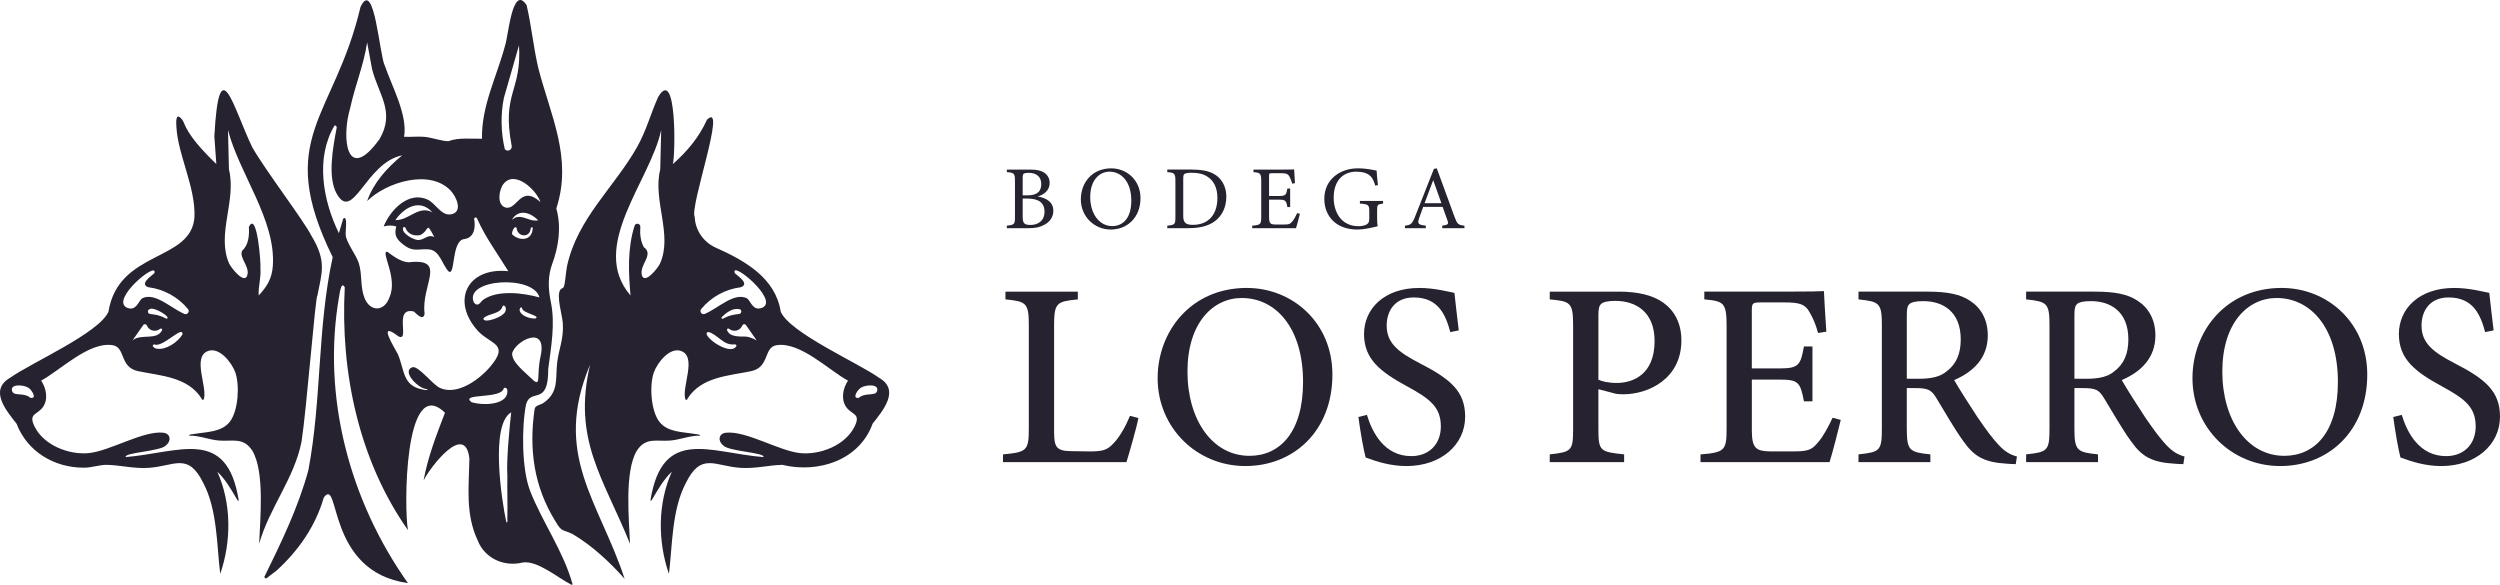
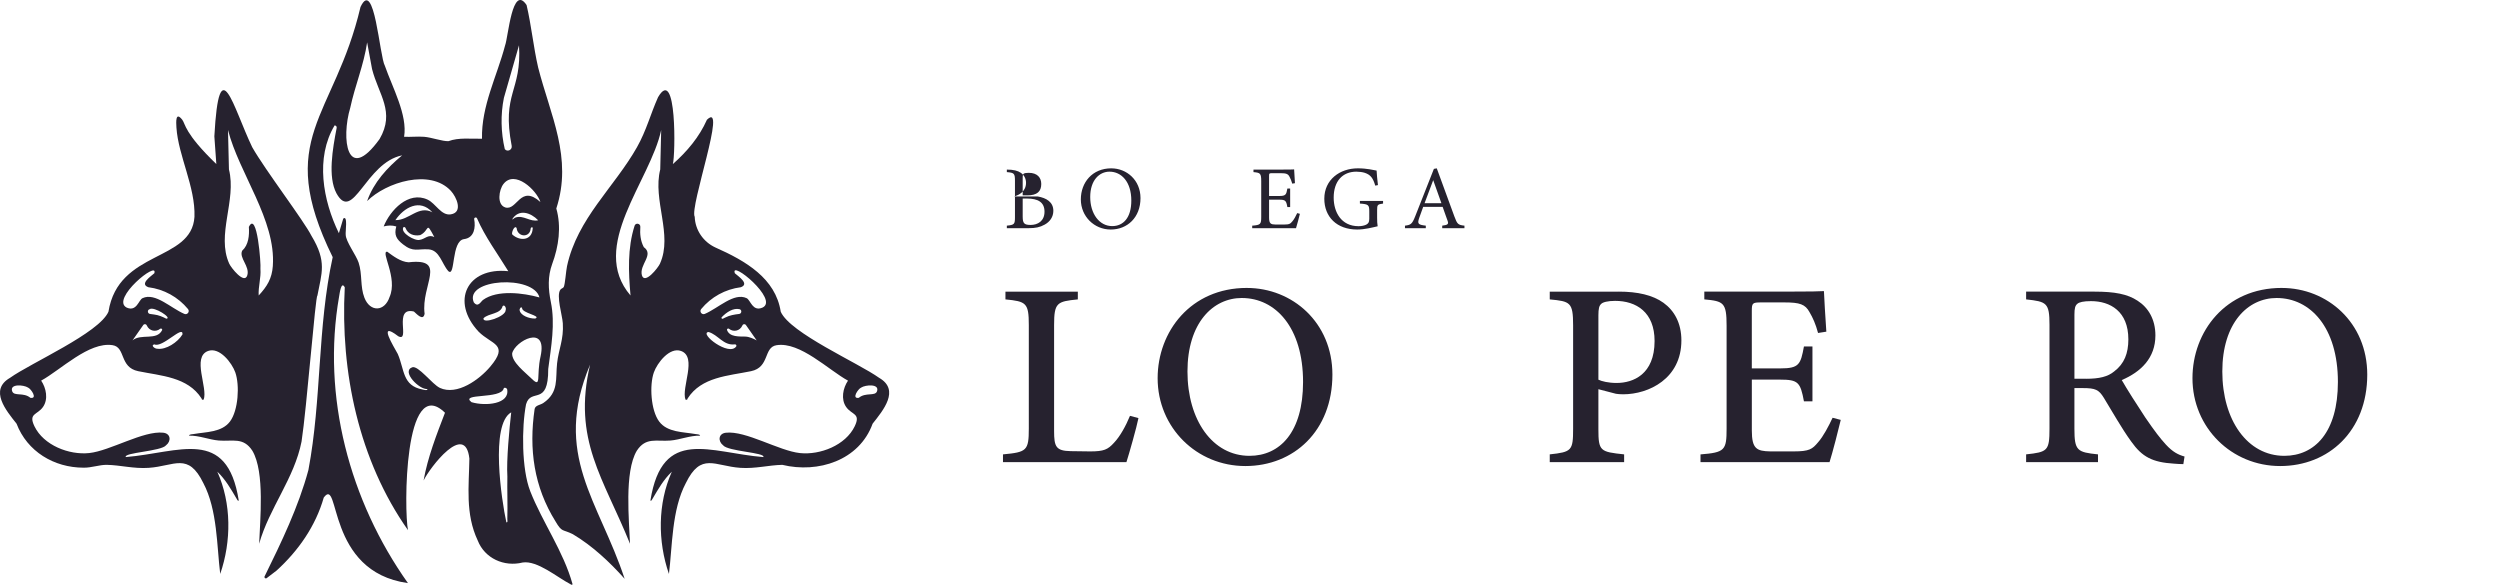
<svg xmlns="http://www.w3.org/2000/svg" id="Capa_2" data-name="Capa 2" viewBox="0 0 1632.68 381.92">
  <defs>
    <style> .cls-1 { fill: #26222f; } </style>
  </defs>
  <g id="Capa_1" data-name="Capa 1">
    <g>
      <g>
-         <path class="cls-1" d="M677.67,128.3c5.65.94,10.24,3.65,10.24,9.36,0,4-2.24,7.18-5.71,9.06-3.06,1.71-6.07,2.29-10.18,2.29h-14.48v-1.65c5-.47,5.3-1,5.3-5.65v-23.6c0-4.89-.53-5.3-5.3-5.71v-1.65h15.42c4.41,0,7.18.77,9.06,2.06,2.06,1.41,3.47,3.59,3.47,6.59,0,5.53-4.53,8.06-7.83,8.89ZM670.9,127.59c6.47,0,9.12-2.59,9.12-7.42,0-4.12-2.53-7.3-8.18-7.3-1.65,0-2.71.18-3.3.59-.47.35-.65,1-.65,2.88v11.24h3ZM667.9,141.6c0,4.24,1,5.3,5.18,5.3,4.59,0,9.06-2.47,9.06-8.65s-4.24-8.59-11.42-8.59h-2.83v11.95Z" />
+         <path class="cls-1" d="M677.67,128.3c5.65.94,10.24,3.65,10.24,9.36,0,4-2.24,7.18-5.71,9.06-3.06,1.71-6.07,2.29-10.18,2.29h-14.48v-1.65c5-.47,5.3-1,5.3-5.65v-23.6c0-4.89-.53-5.3-5.3-5.71v-1.65c4.41,0,7.18.77,9.06,2.06,2.06,1.41,3.47,3.59,3.47,6.59,0,5.53-4.53,8.06-7.83,8.89ZM670.9,127.59c6.47,0,9.12-2.59,9.12-7.42,0-4.12-2.53-7.3-8.18-7.3-1.65,0-2.71.18-3.3.59-.47.35-.65,1-.65,2.88v11.24h3ZM667.9,141.6c0,4.24,1,5.3,5.18,5.3,4.59,0,9.06-2.47,9.06-8.65s-4.24-8.59-11.42-8.59h-2.83v11.95Z" />
        <path class="cls-1" d="M725.76,109.94c10.07,0,19.07,7.71,19.07,19.42,0,12.66-8.59,20.54-19.42,20.54s-19.54-8.59-19.54-19.66,7.48-20.31,19.9-20.31ZM724.59,112.11c-6.59,0-12.6,5.53-12.6,16.54s6,19.01,14.36,19.01c7.12,0,12.48-5.3,12.48-16.66,0-12.36-6.53-18.89-14.24-18.89Z" />
-         <path class="cls-1" d="M778.69,110.76c8.3,0,13.54,1.65,17.19,5.12,2.88,2.82,5,6.94,5,12.59,0,6.89-2.83,12.48-7.36,15.89-4.47,3.36-10.18,4.65-17.42,4.65h-13.77v-1.65c5.06-.47,5.3-.88,5.3-5.71v-23.49c0-5.06-.71-5.3-5.3-5.77v-1.65h16.36ZM772.74,141.19c0,4.41,1.89,5.65,6.3,5.65,10.59,0,16.01-7.24,16.01-17.54,0-6.42-2.18-11.3-6.83-14.13-2.71-1.71-6.12-2.35-10.06-2.35-2.65,0-4.06.35-4.65.82-.53.35-.77,1-.77,3.3v24.25Z" />
        <path class="cls-1" d="M848.92,139.66c-.35,1.53-1.94,7.59-2.53,9.36h-28.61v-1.65c5.48-.41,5.89-.94,5.89-5.77v-23.25c0-5.24-.65-5.53-5.06-5.95v-1.65h18.01c5.53,0,7.83-.06,8.54-.12.06,1.47.29,5.89.53,9.01l-1.77.29c-.53-2-1.12-3.24-1.77-4.47-.94-1.94-2.29-2.36-5.83-2.36h-5.59c-1.82,0-1.94.18-1.94,1.89v13.01h6.53c4.41,0,4.71-.88,5.42-4.89h1.82v12.12h-1.82c-.77-4.24-1.24-4.83-5.48-4.83h-6.47v11.71c0,4.12,1.3,4.47,4.24,4.53h5.48c3.59,0,4.18-.53,5.47-2.06,1.12-1.23,2.36-3.65,3.18-5.41l1.77.47Z" />
        <path class="cls-1" d="M903.25,132.95c-3.65.47-3.89.82-3.89,4.3v4.94c0,2.06.06,4,.35,5.59-3.65.82-8.42,2.12-13.36,2.12-13.36,0-21.48-8.3-21.48-20.13,0-12.42,10.13-19.84,21.9-19.84,6,0,10.42,1.18,12.25,1.47.12,2.18.41,5.77.88,9.48l-1.77.35c-1.42-5-3.12-7.12-6.83-8.36-1.35-.47-3.77-.76-5.48-.76-9.01,0-14.83,6.18-14.83,16.95,0,9.36,4.83,18.66,16.24,18.66,2,0,3.83-.41,5-1,1.24-.71,2-1.35,2-3.77v-4.83c0-4.3-.47-4.77-6.12-5.18v-1.71h15.13v1.71Z" />
        <path class="cls-1" d="M941.87,149.02v-1.65c3.82-.47,4.3-1.06,3.47-3.3-.77-2.3-1.94-5.24-3.18-8.95h-12.72c-.94,2.65-1.82,4.94-2.65,7.36-1.3,3.82-.47,4.3,4.36,4.89v1.65h-13.6v-1.65c3.71-.47,4.65-.88,6.71-6.18l12.18-30.9,1.88-.35c3.71,10.06,7.77,21.19,11.48,31.37,1.89,5.12,2.41,5.59,6.59,6.06v1.65h-14.54ZM935.99,117.65c-1.89,5.06-3.89,10.42-5.65,15.07h11.01l-5.36-15.07Z" />
      </g>
      <g>
        <path class="cls-1" d="M743.49,273.06c-1.09,5.68-6.17,23.56-7.85,28.75h-80.62v-5.07c15.5-1.45,16.87-2.37,16.87-16.9v-67.52c0-14.53-1.72-15.48-15.26-16.79v-5.07h47.27v5.07c-13.64,1.34-15.5,2.12-15.5,16.79v69.14c0,10.27,1.18,13,10.89,13.17.2.03,11.73.17,12.7.17,8.92,0,11.49-1.21,15.46-5.56,4.1-4.27,7.85-11.21,10.51-17.67l5.53,1.49Z" />
        <path class="cls-1" d="M814.29,188.05c29.72,0,55.87,22.57,55.87,56.59,0,36.77-25.2,59.72-56.87,59.72s-57.27-25.01-57.27-57.37c0-30.42,21.6-58.95,58.27-58.95ZM811.02,194.61c-18.88,0-35.52,16.29-35.52,48.02s16.39,55.06,40.5,55.06c19.93,0,34.99-15.48,34.99-48.23,0-35.6-18-54.84-39.98-54.84Z" />
-         <path class="cls-1" d="M947.15,216.89c-3.01-11.25-7.8-22.63-23.84-22.63-12.75,0-17.71,9.27-17.71,18.3,0,11.39,7.32,17.32,21.69,24.72,20.16,10.34,29.56,18.41,29.56,34.81,0,18.39-15.8,32.28-38.33,32.28-10.4,0-19.46-2.91-26.67-5.59-1.31-4.64-3.52-17.4-4.72-26.44l5.56-1.4c3.42,11.36,11.33,26.94,28.96,26.94,12,0,19.32-8.2,19.32-19.3,0-12.6-6.87-18.01-21.82-26.14-17.96-9.73-28.34-18.02-28.34-34.29s12.92-30.1,36.09-30.1c9.99,0,19.32,2.57,22.95,3.22.69,6.2,1.47,13.42,2.83,24.5l-5.53,1.12Z" />
        <path class="cls-1" d="M1057.1,190.45c12.41,0,22.27,2.26,29.29,7.31,7.02,5.09,11.68,13.17,11.68,24.57,0,24.98-21.35,35.15-38,35.18-1.85,0-3.66-.17-4.72-.34l-11.48-2.99v26.11c0,14.39,1.2,14.79,16.81,16.45v5.07h-48.58v-5.07c14.39-1.54,15.26-2.48,15.26-16.73v-67.55c0-15.09-1.85-15.65-15.26-16.93v-5.07h45ZM1043.87,247.96c2.06,1.03,6.47,2.14,11.89,2.14,10.83,0,24.8-5.61,24.8-27.38,0-18.9-12-26.23-25.8-26.23-4.72,0-8.04.86-9.07,1.99-1.34,1.17-1.82,3.16-1.82,7.42v42.06Z" />
        <path class="cls-1" d="M1202.15,274.22c-1,4.49-5.65,22.5-7.33,27.58h-84.27v-5.04c15.87-1.26,17.04-2.68,17.04-16.79v-67.27c0-15.12-1.92-16.01-14.55-17.18v-5.07h53c16.44,0,23-.17,25.12-.34.17,4.07.89,17.13,1.57,26.49l-5.41.86c-1.54-5.82-3.47-10.04-5.54-13.54-2.8-5.25-6.44-6.42-16.44-6.42h-15.35c-5.53,0-5.93.48-5.93,5.6v37.49h18.62c12.26,0,13.27-2.57,15.42-14.31h5.56v35.81h-5.56c-2.32-12.4-3.69-14.17-15.59-14.17h-18.44v33.26c0,11.96,3.15,13.45,12.09,13.62h15.25c10.29,0,12.16-1.48,15.93-5.96,3.44-3.84,7.01-10.74,9.47-16.01l5.36,1.4Z" />
-         <path class="cls-1" d="M1316.43,303.11c-2.01,0-3.93-.14-6.12-.31-14.17-.89-20.79-4.39-27.9-14.39-6.43-8.86-12.38-19.59-17.93-28.61-3.27-5.33-5.53-6.35-13.68-6.35l-5.53-.03v26.56c0,14.44,1.85,15.36,15.4,16.76v5.07h-46.94v-5.07c14-1.51,15.26-2.32,15.26-16.76v-67.86c0-14.38-1.85-15.14-15.26-16.59v-5.07h44.76c13,0,21.45,1.57,28.06,5.95,6.99,4.48,11.62,12.16,11.62,22.64,0,14.83-9.55,23.86-21.97,29.16,2.99,5.28,10.23,16.7,15.37,24.44,6.28,9.14,9.62,13.49,13.44,17.67,4.5,4.88,8.07,6.67,12.2,7.82l-.78,4.98ZM1252.85,247.37c8.63,0,14.28-1.34,18.47-4.87,6.5-4.94,9.18-11.73,9.18-20.89,0-18.3-11.86-24.95-24.4-24.95-4.9,0-7.7.69-8.86,1.71-1.48,1.17-1.96,2.94-1.96,7.21v41.78h7.58Z" />
        <path class="cls-1" d="M1425.9,303.11c-2.01,0-3.93-.14-6.12-.31-14.17-.89-20.79-4.39-27.9-14.39-6.43-8.86-12.38-19.59-17.93-28.61-3.27-5.33-5.53-6.35-13.68-6.35l-5.53-.03v26.56c0,14.44,1.85,15.36,15.4,16.76v5.07h-46.94v-5.07c14-1.51,15.26-2.32,15.26-16.76v-67.86c0-14.38-1.85-15.14-15.26-16.59v-5.07h44.76c13,0,21.45,1.57,28.05,5.95,6.99,4.48,11.62,12.16,11.62,22.64,0,14.83-9.55,23.86-21.98,29.16,2.99,5.28,10.23,16.7,15.37,24.44,6.28,9.14,9.62,13.49,13.44,17.67,4.5,4.88,8.07,6.67,12.2,7.82l-.78,4.98ZM1362.32,247.37c8.63,0,14.29-1.34,18.48-4.87,6.49-4.94,9.17-11.73,9.17-20.89,0-18.3-11.85-24.95-24.4-24.95-4.91,0-7.7.69-8.86,1.71-1.48,1.17-1.96,2.94-1.96,7.21v41.78h7.57Z" />
        <path class="cls-1" d="M1490.12,188.05c29.73,0,55.87,22.57,55.87,56.59,0,36.77-25.19,59.72-56.87,59.72s-57.28-25.01-57.28-57.37c0-30.42,21.6-58.95,58.27-58.95ZM1486.85,194.61c-18.88,0-35.52,16.29-35.52,48.02s16.39,55.06,40.5,55.06c19.93,0,34.99-15.48,34.99-48.23,0-35.6-18-54.84-39.98-54.84Z" />
-         <path class="cls-1" d="M1622.98,216.89c-3.01-11.25-7.8-22.63-23.84-22.63-12.75,0-17.71,9.27-17.71,18.3,0,11.39,7.32,17.32,21.69,24.72,20.16,10.34,29.56,18.41,29.56,34.81,0,18.39-15.8,32.28-38.33,32.28-10.4,0-19.46-2.91-26.67-5.59-1.31-4.64-3.52-17.4-4.72-26.44l5.56-1.4c3.42,11.36,11.33,26.94,28.96,26.94,12,0,19.32-8.2,19.32-19.3,0-12.6-6.87-18.01-21.82-26.14-17.96-9.73-28.34-18.02-28.34-34.29s12.92-30.1,36.09-30.1c9.99,0,19.32,2.57,22.95,3.22.69,6.2,1.47,13.42,2.83,24.5l-5.53,1.12Z" />
      </g>
      <g>
        <path class="cls-1" d="M346.28,320.77c-5.62-14.29-5.68-41.57-2.73-56.74,3.19-11.05,14.61,1.81,14.48-23.03,1.9-14.66,4.66-29.5,1.7-43.81-1.73-8.52-2.09-16.62.88-24.77,4.28-11.49,6.09-24.4,2.7-36.25,10.81-33.05-3.91-60.92-11.86-92.1-3.11-13.47-4.39-27.3-7.55-40.77-9.38-14.04-11.95,20.83-14.04,26.39-5.32,20.2-15.55,39.46-15.08,60.91-7.19.19-15.19-.93-21.92,1.6-3.93.15-11.24-2.52-15.92-2.86-4.25-.32-8.76.21-13.03-.01,2.34-14.17-7.61-32.15-12.53-46.28-3.53-6.11-6.8-57.99-15.95-38.47-17.14,72.86-56.62,85.18-18.15,163.36-10.09,46.17-7.14,92.77-15.86,139-6.48,24.06-17.64,47.17-28.62,69.49-.43.86.6,1.72,1.37,1.13l6.45-4.93c14.21-12.91,25.51-29.07,30.83-47.7,10.85-14.48,1.21,48.49,54.97,55.88-38.06-53.64-56.4-121.95-44.93-187.32.33-1.76,1.34-10.34,3.67-5.82-2.96,55.23,9.16,112.95,41.29,158.56-2.62-12.81-2.69-102.7,24.16-76.68-5.54,14.4-11.26,29.04-13.98,44.25,4.14-8.48,27.19-38.7,29.91-14.33-.26,17.94-2.78,36.09,5.46,53.53,4.56,11.66,17.23,17.38,29.32,14.36,9.6-1.51,22.82,9.85,30.88,13.96.52.27,1.34,1.09,1.72.19-5.96-21.5-19.6-40.3-27.65-60.74ZM329.09,63.89l9.86-34.33c1.9,30.28-11.49,30.97-4.77,65.77.42,2.6-2.94,4.15-4.52,2.03-2.53-10.87-2.81-22.49-.57-33.48ZM328.78,120.18c7.34-9.47,21.59,3.85,24.15,11.76-13.16-11.81-15.14,5.82-22.91,3.54-5.73-1.81-4.18-11.5-1.24-15.3ZM315.45,195.88c-1.52,1.11-3.23,5.22-6.05,1.54-6.37-15.41,39.02-18.11,42.91-3.17-10.57-2.96-27.56-5.15-36.86,1.63ZM349.56,208.04c-4.29.1-9.44-2.12-10.12-5.11-.48-.86.62-3.01,1.51-1.88-.45,3.48,13.02,5.14,8.6,6.99ZM330.24,202.45c.28,4.32-15.46,9.53-14.47,5.36,3.5-3.38,11.12-2.56,12.46-7.85,1.19-1.49,2.64,1.36,2,2.49ZM336.67,142.06c-.93.31-1.3,1.14-2.25,1.26,4.42-7.19,12.2-4.47,17.05.53-5.39,1.25-9.49-3.57-14.8-1.79ZM347.88,149.43c-.56,7.78-8.44,8.21-13.33,3.71-.75-.98,1.47-6.49,2.84-4.23.59,6.07,8.67,6.56,9.18.37.11-.93,1.55-1.48,1.31.15ZM228.74,70.38c3.07-14.38,8.9-28.11,11.02-42.72l3.22,17.44c4.29,16.8,15.24,27.96,4.91,45.71-21.45,29.67-25.18-.37-19.15-20.42ZM287.23,253.29c-4.88-2.25-14.15-14.86-18.04-13.42-7.29,2.7,4.79,14.87,9.98,14.17,0,1.3-2.49.47-3.2.34-13.27-2.48-11.74-13.02-16.2-23.22-2.63-4.93-13.53-22.2.32-11.57,8.16,4.26-3.58-19.45,10.22-16.14,1.75,1.48,6.05,6.51,6.99,1.47-2.48-18.75,15.24-36.53-10.45-33.62-5.2-.29-10.1-4.08-13.95-6.91-4.67-.44,7.1,17.13,1.51,29.59-3.2,9.65-12.7,10.02-16.42.46-2.87-7.37-1.27-15.31-3.78-22.92-1.62-4.93-8.44-13.84-8.44-18.26-.29-1.77,1.53-13.02-1.6-10.5,0,0-2.85,9.54-2.85,9.54-10.51-21.53-15.45-49.23-2.8-70.4.77,0,1.54.66,1.35,1.62-2.66,13.76-5.86,31.94-.14,42.72,10.87,19.69,18.97-20.04,42.91-24.79-9.82,8.16-18.57,17.58-22.89,29.88,12.49-12.38,41.15-21.3,54.7-6.69,3.7,3.99,8.16,14.01,0,15.34-6.35,1.04-9.84-7.13-15.24-9.63-12.46-5.77-24.39,6.94-28.64,17.51,2.94-.69,5.3-.84,8.24.03-1.55,5.65.1,8.31,4.46,11.74,6.71,5.27,9.43,2.73,16.63,3.22,7.22.5,8.55,9.32,12.88,14.21,4.8,4.38,1.76-19.91,10.35-20.91,6.63-.88,7.56-7.63,6.54-13.06-.08-1.11,1.45-1.48,1.89-.47,5.22,12.13,13.54,23.23,20.39,34.48-26.98-2.77-37.82,19.69-19.43,39.46,8.6,8.65,20.18,8.04,7.67,22.87-7.09,8.41-21.61,19.11-32.97,13.88ZM263.45,148.39c.54-.3,1.21-.04,1.42.55,1.43,3.86,5.37,5.4,9.53,4.6,6.38-3.04,3.45-9.72,9.23,1.28-3.89-2.02-6.11,1.34-9.39,1.79-3.07,1.08-13.08-4.6-10.79-8.22ZM258.22,143.76c5.64-8.36,16.04-14.21,24.16-5.09-9.02-4.89-15.21,5.31-24.16,5.09ZM307.93,262.66c-7.92-6.15,19.46-1.72,21.05-9.04.4-.69,1.62-.44,2.19.46,2.1,9.8-14.01,11.34-23.23,8.58ZM331.35,310.96c-.19,9.32.25,18.65-.03,27.96-.03.78.48,2.37-.63,2.22-3.13-14.32-10.67-64.03,3.17-71.85-1.19,10.4-3.18,31.46-2.52,41.67ZM334.47,230.83c1.66-7.95,23.19-19.64,18.58,1.83-2.94,12.97.86,21.24-5.96,14.55-4.1-4.06-12.88-10.63-12.62-16.38Z" />
        <path class="cls-1" d="M574.17,246.77c-13.86-9.89-58.12-29.21-64.29-43.18-3.37-21.8-22.86-33.19-42.69-41.97-7.88-3.64-13.18-11.35-13.49-20.02-3.57-6.19,21.56-76.49,7.97-63.38-4.98,11.25-12.97,20.75-22.25,28.93,1.69-5.55,2.64-64.76-9.66-43.67-4.91,10.94-7.59,21.74-13.76,32.65-14.89,26.31-38.94,46.48-45.69,77.67-.69,3.16-1.23,11.71-2.13,13.6-.39.81-1.56.92-2.2,1.77-2.86,3.82,1.25,16.71,1.58,21.94.67,10.67-2.7,16.75-3.74,26.13-1.12,10.07,1.3,18.97-9.01,25.96-2.02,1.36-5.15,1.42-5.66,3.88-3.84,26.27-.47,50.81,13.63,73.43,4.35,7.45,4.52,4.92,11.34,8.37,12.59,7.46,24.11,18.21,33.82,29.14-16.71-50.81-47.31-81.02-22.57-139.89-11.58,49.19,8.79,74.1,26.07,116.99-.53-14.85-3.84-46.87,4.43-60.74,5.91-9.08,12.9-5.93,21.94-6.67,6.32-.52,12.87-3.36,19.4-3.18.02-.95-2.26-.93-3.06-1.07-7.92-1.4-18.27-1-23.65-8.15-5.46-7.26-6.44-23.73-3.48-32.1,2.17-6.14,10.25-16.7,17.75-13.99,10.78,3.9,0,24.04,2.91,31.78,1.48.31,1.02-.18,1.42-.81,9-14.07,26.52-14.71,41.35-17.77,12.39-2.56,8.04-15.62,16.72-16.98,15.38-2.4,33.92,16.21,46.63,23.15-3.29,4.86-4.76,12.11-1.21,17.19,3.71,5.3,9.73,4.04,5.61,12.6-5.98,12.45-22.62,18.9-35.74,17.52-13.79-1.46-35.41-14.76-48.42-13.29-4.96.57-5.23,5.55-1.81,8.2,3.14,4.01,27.93,4.72,26.31,7.71-34.96-2.8-65.94-20.14-73.77,28.3.46.88,1.23-.85,1.41-1.14,3.67-6.23,7.26-12.57,12.58-17.61-9.3,20.75-9.26,45.45-1.89,66.77,2.25-18.15,1.79-41.86,10.99-59.27,9.98-20.42,18.77-11.16,35.72-10.02,9.78.66,18.3-1.78,27.34-1.96,23.29,5.65,50.25-2.83,58.96-26.88,6.87-8.68,18.04-21.99,4.28-29.94ZM431.02,172.17c-1.25,2.76-9.96,13.76-11.81,7.64-1.89-7.04,8.17-13.4,1.24-18.41-2.17-4.06-2.61-8.58-2.27-13.21.16-2.22-2.92-2.93-3.72-.85-4.76,14.77-4.02,30.47-2.69,45.63-27.55-32.03,13-74.73,20.03-108.09l-.62,25.77c-5.09,20.13,8.37,42.6-.17,61.51ZM480.87,226.15c-4.61,7.07-24.62-8.55-18.15-9.34,6.32,1.79,9.7,9.05,17.19,8.08.7-.09,1.24.61.96,1.26ZM471.34,207.15c3.17-3.3,7.48-6.14,11.58-5.24,1.7.38,1.56,2.87-.17,3.12-3.02.35-6.24.87-8.96,2.28,0,0-1.72.84-1.72.84-.63.31-1.22-.49-.73-1ZM486.77,219.81c-3.82-.11-10.24.45-11.95-4.21-.28-.76.65-1.39,1.28-.89,2.73,2.27,7.02,1.61,8.71-2.11.36-1.06,1.8-1.19,2.39-.25l6.97,9.96c-2.09-1.16-4.99-2.43-7.41-2.5ZM497.91,200.91c-6.5,2.77-7.71-4.98-10.31-6.19-8.29-3.86-18.41,6.48-27.28,10.27-1.98.85-3.76-1.52-2.38-3.18,6.51-7.86,15.68-12.93,25.91-14.24,5.81-2.16-1.61-7.05-3.92-9.09-3.5-9.35,29.23,17.37,17.98,22.43ZM572.75,255.54c-1.24,3.43-7.4.49-11.9,4.27-4.91.8-.45-5.88,1.55-6.69,2.76-1.84,12.16-2.65,10.35,2.42Z" />
        <path class="cls-1" d="M203.47,154.13c-4.98-9.97-30.26-43-38.76-58.01-12.44-25.83-21.53-65.25-24.72-7.08,0,0,1.29,18.1,1.29,18.1-21.03-20.26-20.17-26.28-22.25-28.93-4.43-5.62-4.05,1.38-3.81,5.07,1.21,18.5,12.47,38.88,11.78,58.31-1.81,29.58-49.63,21.44-56.18,62-6.16,13.97-50.43,33.29-64.29,43.17-13.74,7.95-2.61,21.25,4.28,29.94,6.95,18.17,24.46,28.71,43.75,28.73,5.03.12,10.5-1.95,15.2-1.85,9.04.18,17.56,2.63,27.34,1.96,16.95-1.14,25.74-10.41,35.72,10.01,9.19,17.4,8.75,41.13,10.99,59.27,7.36-21.32,7.41-46.01-1.89-66.77,5.32,5.04,8.91,11.38,12.58,17.61.18.3.95,2.02,1.41,1.14-7.68-48.3-38.91-31.15-73.77-28.3-1.64-2.96,23.26-3.74,26.31-7.71,3.42-2.64,3.15-7.63-1.81-8.2-13-1.47-34.63,11.83-48.42,13.29-13.12,1.38-29.75-5.07-35.74-17.52-4.11-8.55,1.91-7.29,5.61-12.6,3.55-5.08,2.08-12.33-1.21-17.19,12.7-6.94,31.25-25.56,46.63-23.15,8.69,1.35,4.34,14.42,16.72,16.98,14.83,3.06,32.35,3.7,41.35,17.77.4.63-.06,1.13,1.42.81,2.91-7.74-7.87-27.88,2.91-31.78,7.5-2.72,15.59,7.85,17.75,13.99,2.95,8.37,1.98,24.84-3.48,32.1-5.37,7.14-15.73,6.75-23.65,8.15-.79.14-3.08.12-3.06,1.07,6.53-.18,13.08,2.66,19.4,3.18,9.04.74,16.03-2.41,21.94,6.67,8.28,13.9,4.96,45.86,4.43,60.74,6.58-23.37,22.96-42.66,27.69-66.74,3.36-21.73,9.07-95.36,10.35-95.28,2.78-14.78,6.33-22.18-3.82-38.98ZM19.86,259.81c-4.56-3.81-10.6-.81-11.9-4.27-1.81-5.07,7.59-4.25,10.35-2.42,1.99.81,6.46,7.49,1.55,6.69ZM86.53,222.31l6.97-9.96c.59-.94,2.03-.81,2.39.25,1.69,3.72,5.98,4.38,8.71,2.11.64-.5,1.56.13,1.28.89-3.53,7.12-13.78,1.99-19.35,6.71ZM97.79,201.91c2.63-1.99,15.04,5.88,10.85,6.24-2.49-1.3-5.18-2.42-7.98-2.75,0,0-2.7-.37-2.7-.37-1.73-.24-1.88-2.74-.17-3.12ZM119.19,218.36c-3.13,5.24-10.84,10.22-16.39,9.39-1.66.13-4.64-2.27-2-2.86,5.24,2.55,18.86-12.94,18.39-6.53ZM120.38,204.99c-8.87-3.79-18.99-14.13-27.28-10.27-2.6,1.21-3.8,8.96-10.31,6.19-10.97-5.48,20.93-31.35,17.98-22.43-2.31,2.03-9.73,6.95-3.92,9.09,10.22,1.3,19.39,6.38,25.91,14.24,1.38,1.66-.4,4.03-2.38,3.18ZM178.19,173.62c-.59,8.36-3.74,13.39-9.25,19.36-.35-5.74,1.61-11.61,1.14-17.44.47-2.74-2.17-38.43-7.55-27.35.37,5.51-.16,11.77-4.38,15.55-2.19,4.72,5.13,10.2,3.35,16.07-1.85,6.12-10.56-4.88-11.81-7.64-8.53-18.92,4.93-41.38-.17-61.51l-.62-25.77c7.18,28.25,31.4,58.81,29.28,88.73Z" />
      </g>
    </g>
  </g>
</svg>